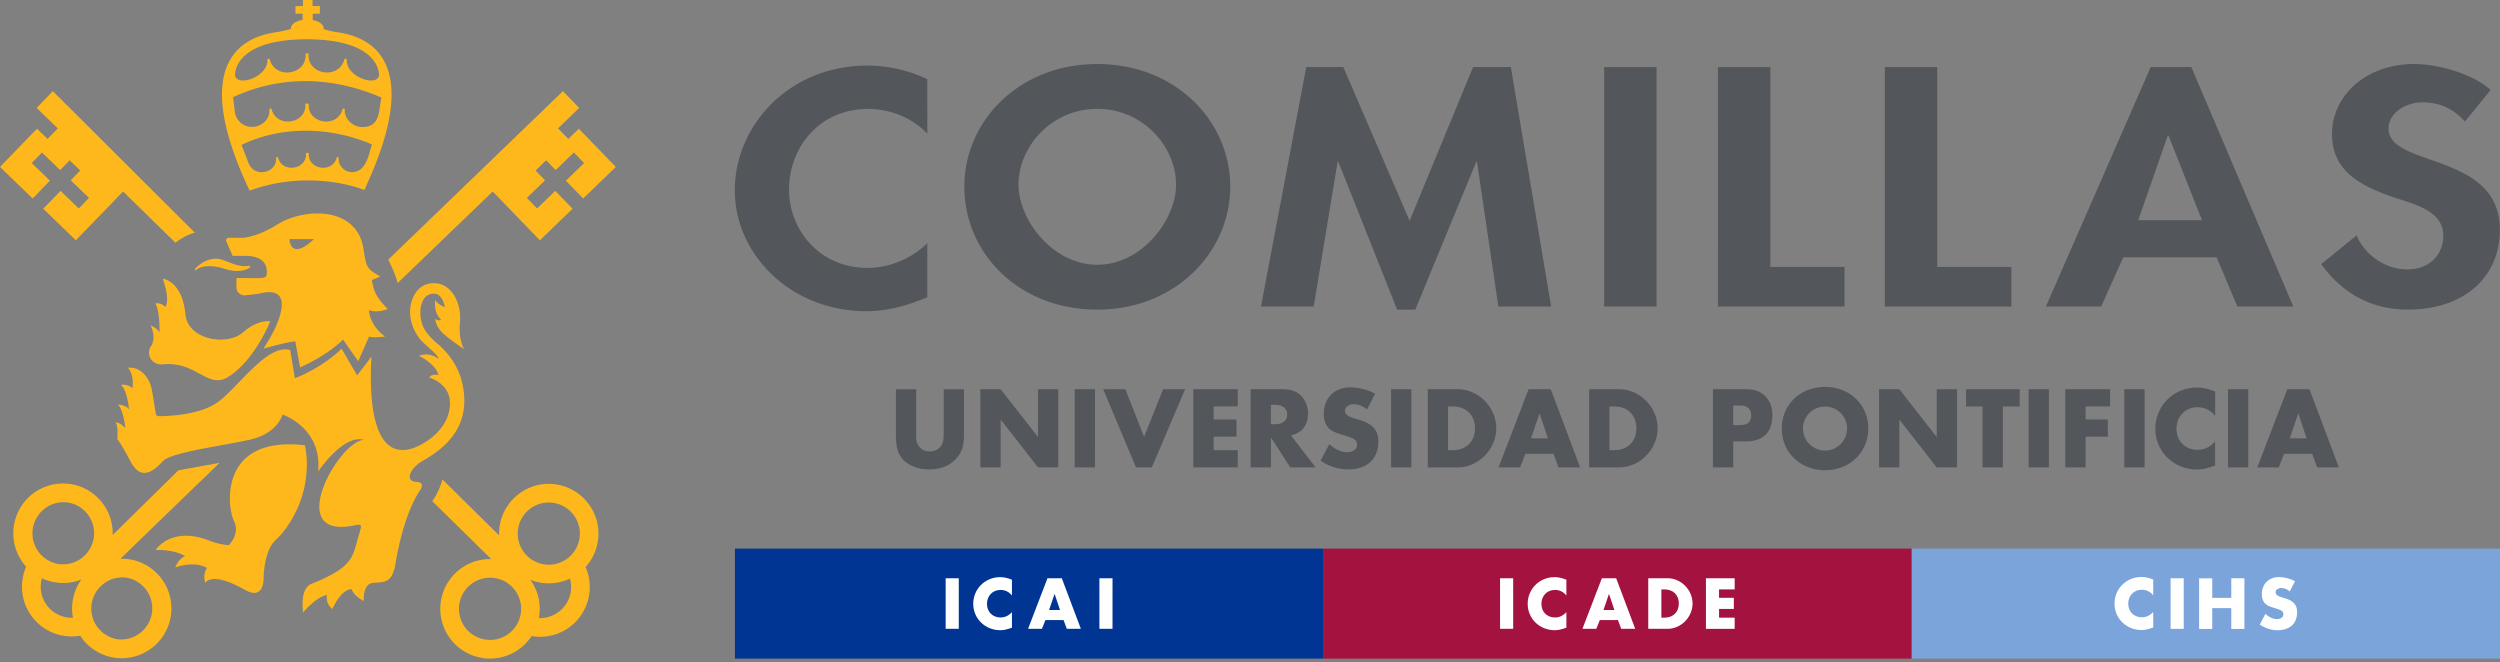
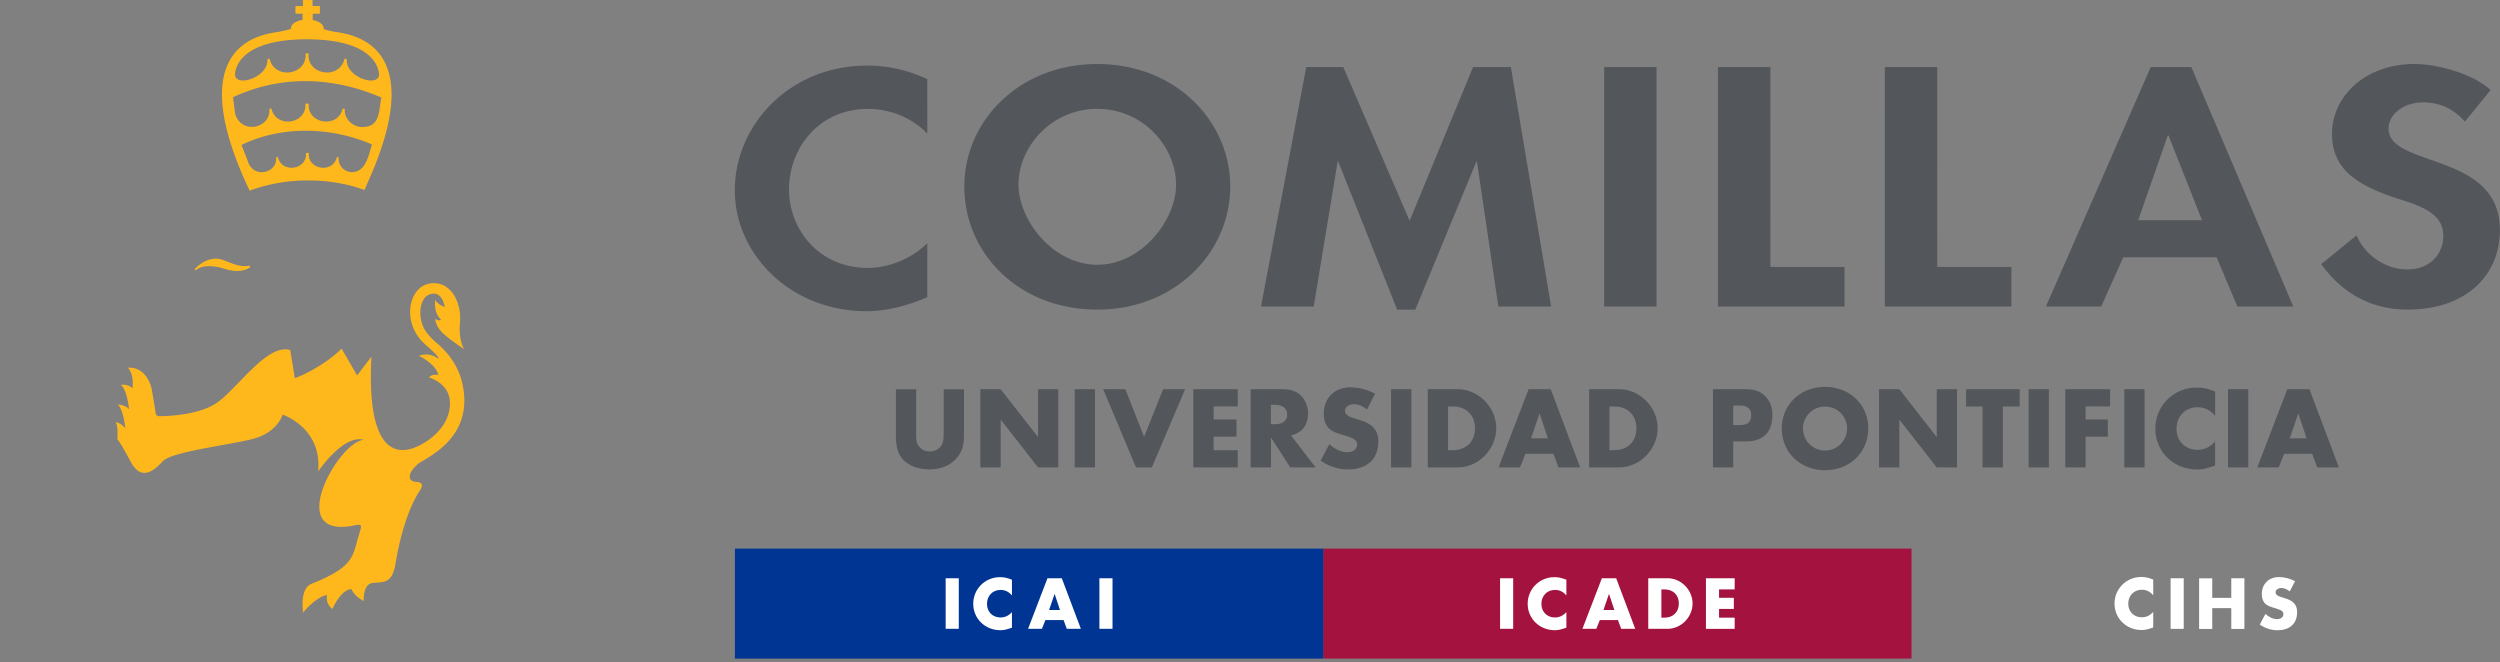
<svg xmlns="http://www.w3.org/2000/svg" fill="none" viewBox="0 0 185 49" name="logoComillasHorizontal" class="styles-module--icon--78338" aria-label="Universidad Pontificia Comillas logo">
  <rect x="0" y="0" width="185" height="49" fill="#808080" stroke="none" />
-   <path fill="#7BA4DB" d="M185 40.597h-43.539v8.14H185z" />
  <path fill="#fff" d="M159.338 44.05c-.23-.274-.506-.41-.843-.41-.585 0-1.005.434-1.005 1.034s.425 1.005 1.005 1.005c.321 0 .59-.122.843-.394v1.152c-.454.15-.605.185-.859.185-1.127 0-2.005-.854-2.005-1.956s.883-1.97 1.982-1.97c.292 0 .527.05.882.19zm2.258-1.258h-.971v3.744h.971zm3.519 1.452v-1.45h.971v3.747h-.971V45h-1.409v1.54h-.972v-3.746h.972v1.449zm4.331-.478c-.219-.175-.415-.253-.639-.253s-.416.14-.416.32q0 .177.254.293c.049.024.088.034.42.136.653.19.922.501.922 1.039 0 .843-.538 1.337-1.46 1.337-.454 0-.908-.147-1.302-.42l.415-.787c.297.259.571.382.859.382.287 0 .472-.147.472-.366 0-.204-.13-.297-.585-.433-.425-.123-.59-.196-.731-.316-.185-.162-.282-.405-.282-.731 0-.752.517-1.264 1.274-1.264.395 0 .81.107 1.186.303l-.387.757z" />
  <path fill="#A4123F" d="M141.453 40.597H97.914v8.14h43.539z" />
  <path fill="#fff" d="M111.975 42.79h-.971v3.743h.971zm3.937 1.274c-.23-.275-.507-.41-.844-.41-.584 0-1.005.433-1.005 1.033 0 .601.426 1.006 1.005 1.006.321 0 .59-.123.844-.395v1.152c-.455.151-.606.185-.859.185-1.128 0-2.005-.854-2.005-1.955 0-1.102.882-1.971 1.981-1.971.293 0 .528.05.883.19zm2.474 1.819l-.258.65h-1.029l1.439-3.743h1.06l1.409 3.743h-1.039l-.24-.65zm.679-1.937l-.41 1.196h.81zm2.906-1.156h1.438c.987 0 1.841.864 1.841 1.869s-.854 1.874-1.841 1.874h-1.438zm1.195 2.918c.645 0 1.068-.415 1.068-1.05 0-.634-.42-1.043-1.068-1.043h-.224v2.093zm4.044-2.093v.624h1.094v.824h-1.094v.645h1.156v.828h-2.127V42.79h2.127v.825z" />
  <path fill="#003594" d="M97.923 40.597h-43.54v8.14h43.54z" />
  <path fill="#fff" d="M70.95 42.79h-.971v3.743h.97zm3.934 1.274c-.23-.275-.507-.41-.843-.41-.585 0-1.005.433-1.005 1.033 0 .601.428 1.006 1.005 1.006.32 0 .59-.123.843-.395v1.152c-.454.151-.606.185-.859.185-1.128 0-2.005-.854-2.005-1.955 0-1.102.883-1.971 1.982-1.971.292 0 .527.05.882.19zm2.477 1.819l-.258.65h-1.026l1.436-3.743h1.06l1.41 3.743h-1.04l-.24-.65zm.68-1.937l-.41 1.196h.809zm4.286-1.156h-.971v3.743h.97z" />
  <path fill="#53565A" d="M67.794 31.933c0 .66.018.788.164 1.03.165.277.478.444.833.444.392 0 .728-.182.885-.467.13-.224.156-.4.156-1.005v-3.13h1.502v3.339c0 .851-.147 1.31-.564 1.778-.486.545-1.146.814-2.02.814s-1.64-.336-2.04-.866c-.303-.4-.415-.875-.415-1.726v-3.339h1.501v3.13zm4.754-3.131h1.5l2.765 3.538v-3.538h1.501v5.785h-1.5l-2.765-3.54v3.54h-1.502zm8.482 0h-1.502v5.785h1.501zm3.633 3.522l1.407-3.522h1.63l-2.463 5.785h-1.172l-2.428-5.785h1.64zm5.146-2.248v.964H91.5v1.274h-1.692v1h1.786v1.273h-3.287v-5.785h3.287v1.274zm7.544 4.511h-1.874l-1.43-2.221v2.221h-1.502v-5.785h2.334c.66 0 1.083.157 1.423.512.313.329.493.799.493 1.274 0 .867-.441 1.441-1.266 1.632zm-3.028-3.192c.59 0 .926-.27.926-.72 0-.452-.347-.721-.926-.721h-.277v1.438h.277zm6.837-1.091c-.34-.27-.642-.392-.99-.392-.347 0-.642.217-.642.493 0 .183.13.33.392.452.078.034.138.052.65.209 1.005.295 1.423.773 1.423 1.605 0 1.3-.833 2.065-2.256 2.065a3.54 3.54 0 01-2.013-.65l.642-1.214c.46.4.886.59 1.327.59s.728-.224.728-.564c0-.313-.198-.46-.903-.668-.658-.19-.911-.303-1.128-.485-.287-.251-.433-.624-.433-1.128 0-1.162.798-1.953 1.968-1.953.608 0 1.251.164 1.83.467l-.598 1.172zm3.279-1.502h-1.501v5.785h1.501zm1.214 0h2.221c1.527 0 2.846 1.337 2.846 2.888s-1.319 2.897-2.846 2.897h-2.221zm1.848 4.511c.997 0 1.647-.642 1.647-1.62 0-.98-.65-1.614-1.647-1.614h-.347v3.234zm5.378.267l-.4 1.007h-1.587l2.222-5.785h1.639l2.177 5.785h-1.605l-.374-1.007zm1.049-2.992l-.634 1.848h1.248l-.616-1.848zm3.668-1.786h2.222c1.527 0 2.845 1.337 2.845 2.888s-1.318 2.897-2.845 2.897h-2.222zm1.848 4.511c.997 0 1.647-.642 1.647-1.62 0-.98-.65-1.614-1.647-1.614h-.347v3.234zm8.813 1.274h-1.501v-5.785h2.386c.677 0 1.076.131 1.449.486.374.347.564.825.564 1.415 0 1.284-.676 1.96-1.96 1.96h-.938v1.927zm.494-3.132c.582 0 .833-.225.833-.736 0-.468-.277-.71-.825-.71h-.504v1.448h.493zm9.5.253c0 1.762-1.371 3.088-3.201 3.088s-3.2-1.326-3.2-3.088 1.37-3.078 3.2-3.078 3.201 1.319 3.201 3.078m-4.832 0c0 .903.728 1.632 1.631 1.632a1.63 1.63 0 001.632-1.632 1.62 1.62 0 00-1.632-1.621c-.903 0-1.631.728-1.631 1.621m5.628-2.906h1.501l2.767 3.538v-3.538h1.501v5.785h-1.501l-2.767-3.54v3.54h-1.501zm9.16 5.785h-1.501v-4.51h-1.221v-1.275h3.97v1.274h-1.248zm3.41-5.785h-1.501v5.785h1.501zm2.715 1.274v.964h1.647v1.274h-1.647v2.273h-1.501v-5.785h3.313v1.274zm4.365-1.274h-1.501v5.785h1.501zm5.218 1.968c-.355-.425-.78-.634-1.3-.634-.903 0-1.553.669-1.553 1.596 0 .926.658 1.553 1.553 1.553.493 0 .911-.19 1.3-.608v1.777c-.702.235-.937.288-1.326.288-1.744 0-3.096-1.319-3.096-3.018 0-1.7 1.363-3.044 3.062-3.044.452 0 .815.078 1.363.295v1.796zm2.457-1.968h-1.501v5.785h1.501zm2.652 4.778l-.399 1.007h-1.588l2.222-5.785h1.639l2.178 5.785h-1.606l-.373-1.007zm1.049-2.992l-.634 1.848h1.248l-.616-1.848zM68.622 9.889c-1.081-1.144-2.718-1.83-4.378-1.83-3.72 0-5.856 2.976-5.856 5.952s2.217 5.814 5.83 5.814c1.662 0 3.323-.755 4.404-1.83v4.004c-1.452.596-2.903 1.029-4.511 1.029-5.592 0-9.735-4.19-9.735-8.95 0-4.758 3.983-9.225 9.813-9.225 1.556 0 3.086.366 4.433 1.008zm2.738 3.913c0-4.83 4.036-9.064 9.84-9.064 5.803 0 9.838 4.235 9.838 9.064 0 4.83-4.035 9.11-9.839 9.11-5.803 0-9.839-4.165-9.839-9.11m4.01-.138c0 2.61 2.532 5.928 5.83 5.928 3.296 0 5.829-3.318 5.829-5.928 0-2.794-2.426-5.608-5.83-5.608s-5.83 2.817-5.83 5.608m33.928-1.694h-.052l-4.512 10.943h-1.344L99.035 11.97h-.053l-1.767 10.713h-3.903l3.35-17.718h2.743l4.906 11.377 4.696-11.377h2.796l2.981 17.718h-3.905zm13.288-7.005h-3.877v17.718h3.877zm8.424 14.789h5.485v2.93h-9.364V4.964h3.879zm12.348 0h5.487v2.93h-9.367V4.964h3.88zm13.763-.71l-1.635 3.64h-4.088l7.756-17.719h3.008l7.544 17.718h-4.14l-1.53-3.639zm3.349-9.02h-.052l-2.19 6.271h4.722zm21.937-1.028c-.773-.87-1.763-1.42-3.115-1.42s-2.535.825-2.535 1.945c0 2.908 8.237 1.694 8.237 7.484 0 3.457-2.59 5.905-6.832 5.905-2.864 0-4.958-1.373-6.391-3.365l2.616-2.127c.551 1.329 2.01 2.516 3.746 2.516s2.673-1.167 2.673-2.495c0-1.786-1.984-2.29-3.607-2.815-2.674-.916-4.629-2.038-4.629-4.714 0-2.861 2.561-5.174 6.062-5.174 1.845 0 4.406.754 5.675 1.924l-1.9 2.333z" />
-   <path fill="#FFB81C" d="M11.066 26.348c.123.416.543.658.971.614 2.488-.256 3.34 1.874 4.848.932 1.974-1.232 3.11-4.11 3.11-4.11s-.865-.192-2.027.82c-1.161 1.014-4.067.562-4.247-1.346-.235-2.494-1.681-2.632-1.681-2.632.61 1.673.18 2.089.18 2.089-.248-.332-.726-.27-.726-.27.353.601.311 2.136.311 2.136-.248-.352-.663-.499-.663-.499s.478.872.02 1.556a.81.81 0 00-.098.71m11.491 6.6c-6.388-.731-5.746 4.602-5.247 5.592.496.99-.389 1.809-.389 1.809l-.138-.018a5.3 5.3 0 01-1.277-.319c-2.848-1.12-3.986.684-3.986.684s1.3-.065 2.185.457c0 0-.47.136-.726.84 0 0 1.337-.537 2.35.037 0 0-.366.433-.128 1.11 0 0 .389-.925 2.929.511 1.433.812 1.375-.84 1.375-.84.06-1.802.58-2.55.87-2.828.25-.24.493-.49.7-.77 2.323-3.122 1.485-6.268 1.485-6.268" />
  <path fill="#FFB81C" d="M34.211 28.359c-.266-1.165-.95-2.183-1.866-2.95-.444-.371-.843-.828-1.008-1.186-.428-.932-.245-2.158.402-2.417 1.008-.402 1.172.916 1.172.916v.006c-.193-.084-.616-.295-.705-.546 0 0-.154.953.431 1.467 0 0-.125.16-.436-.055 0 0 .032.514.51 1 .477.483 1.634 1.243 1.634 1.243s-.431-.63-.309-1.969c.134-1.422-.629-3.017-2.064-2.908-1.107.084-1.596 1.123-1.624 2.052-.024.765.305 1.624.827 2.185.465.499 1.35 1.149 1.261 1.358 0 0-.587-.538-1.43-.225 0 0 1.279.622 1.43 1.42 0 0-.483-.117-.684.183 0 0 1.488.405 1.543 1.812.076 1.898-1.793 3.138-2.835 3.454-1.726.522-3.297-.765-2.973-6.809l-1.06 1.392-1.149-1.984c-.919.945-2.54 1.86-3.461 2.19l-.34-2.083c-1.629-.486-3.678 2.521-5.234 3.759-.982.78-2.587 1.026-3.64 1.101-.367.027-.67.032-.853.032a.23.23 0 01-.222-.188l-.271-1.65a2.6 2.6 0 00-.243-.773c-.582-1.148-1.545-.97-1.545-.97.49.534.334 1.516.334 1.516-.376-.35-.851-.25-.851-.25.475.399.6 1.824.6 1.824-.175-.326-.825-.376-.825-.376.426.452.55 1.775.55 1.775-.25-.376-.725-.475-.725-.475.209.303.139 1.151.126 1.266-.01-.008-.01 0 0 .016v-.016c.046.037.3.368 1.002 1.684.788 1.475 1.752.619 2.365-.05.105-.112.298-.219.556-.32 1.285-.504 4.193-.89 5.897-1.275 2.05-.459 2.415-1.853 2.415-1.853s2.942.963 2.63 4.208c0 0 1.868-2.78 3.38-2.339-1.867.076-6.046 7.529-.58 6.302.556-.125.342.25.248.627-.522 1.66-.277 2.417-3.537 3.722-.906.366-.614 2.005-.637 2.14 0 0 .932-1.166 1.788-1.315 0 0-.175.598.397 1.04 0 0 .572-1.408 1.407-1.476 0 0 .151.491.911.885 0 0-.097-1.279.694-1.344s1.374.055 1.64-1.34c.034-.18.512-3.529 1.83-5.513.42-.632-.25-.614-.25-.614s-.844.003-.371-.809c.13-.227.43-.517.655-.652 1.068-.645 3.931-2.151 3.09-5.84" />
-   <path fill="#FFB81C" d="M17.206 18.934h.932c.608 0 1.736.13 1.593 1.39-.034.323-.379.252-1.875.255h-.36v.681c0 .355.308.63.66.593.42-.044.93-.102 1.154-.154 2.752-.626 1.07 2.676.63 3.373a26 26 0 00-.431.726s1.587-.462 2.341-.543l.355 1.931s1.917-.804 3.178-2.057l1.127 1.6.802-1.827c.292.125 1.174 0 1.174 0-1.227-.932-1.17-1.95-1.17-1.95.614.24 1.369-.086 1.369-.086-.963-.982-1.042-1.46-1.17-2.143.392-.15.622-.27.622-.27-.697-.383-.88-.568-1.008-.892a2 2 0 01-.102-.368l-.07-.381a7 7 0 01-.053-.337c-.117-.822-.428-1.365-.798-1.723-1.303-1.376-4.005-1.125-5.58-.141-1.135.71-1.996.924-2.503.984h-1.096a.196.196 0 00-.178.274l.462 1.06zm4.214-1.24h1.811c-1.216 1.162-1.76.791-1.811 0M3.91 6.746l-1.198 1.24L4.276 9.5l-.757.783-.783-.757L0 12.353l2.415 2.337 1.279-1.321-1.347-1.303.757-.783 1.347 1.303.645-.666.057-.06.783.757-.057.06-.642.666 1.347 1.302-.757.783-1.347-1.302-1.28 1.32 2.415 2.337 2.679-2.77.057-.06.757-.783 3.877 3.796c.449-.37 1.015-.648 1.438-.742zm39.245 7.944l2.415-2.337-2.736-2.827-.783.757-.757-.783 1.564-1.514-1.201-1.24-12.928 12.468s.554 1.078.695 1.736l7.038-6.78.757.783.057.06 2.679 2.77 2.414-2.336-1.279-1.321-1.347 1.302-.757-.783 1.347-1.302-.642-.666-.057-.06.783-.757.057.06.645.665 1.347-1.302.757.783-1.347 1.303zM13.204 34.804l-4.868 4.788a3.684 3.684 0 00-3.141-3.775 3.683 3.683 0 00-3.258 6.117q-.197.45-.269.945a3.66 3.66 0 00.687 2.733 3.66 3.66 0 002.415 1.446 3.6 3.6 0 001.164-.016 3.67 3.67 0 003.394 1.653 3.69 3.69 0 003.318-3.133 3.685 3.685 0 00-3.104-4.18 3.6 3.6 0 00-.627-.036l7.33-7.095-3.043.553zm-6.268 4.991a2.3 2.3 0 01-2.608 1.943A2.303 2.303 0 015 37.182a2.305 2.305 0 011.94 2.613M5.375 44.49c-.062.418-.05.833.026 1.225-.14.005-.282 0-.423-.024a2.29 2.29 0 01-1.511-.903 2.3 2.3 0 01-.368-1.997 3.56 3.56 0 001.03.31q.437.062.857.026a3.65 3.65 0 001.04-.247 3.7 3.7 0 00-.65 1.608m3.972-1.742a2.303 2.303 0 01-.67 4.556 2.303 2.303 0 01.67-4.556m22.637-5.666l4.367 4.292a4 4 0 00-.626.037 3.686 3.686 0 00-3.104 4.18 3.686 3.686 0 003.318 3.132 3.679 3.679 0 003.396-1.652 4 4 0 00.305.041q.424.037.86-.026a3.65 3.65 0 002.414-1.446c.587-.788.83-1.76.687-2.733a3.7 3.7 0 00-.27-.945 3.683 3.683 0 00-3.258-6.117 3.69 3.69 0 00-3.14 3.775l-4.19-4.133s-.287 1.019-.76 1.595m8.29.128q.272-.039.536-.015a2.306 2.306 0 012.075 1.958 2.305 2.305 0 01-1.94 2.613 2.304 2.304 0 01-2.61-1.943 2.305 2.305 0 011.94-2.613m-4.348 5.566a2.302 2.302 0 01.67 4.556 2.304 2.304 0 01-2.61-1.943 2.305 2.305 0 011.94-2.613m3.323.133a3.7 3.7 0 001.895.222 3.7 3.7 0 001.031-.313 2.288 2.288 0 01-.368 1.997 2.312 2.312 0 01-1.934.927 3.671 3.671 0 00-.624-2.832" />
  <path fill="#FFB81C" d="M18.506 19.73a.065.065 0 00-.065-.065q-.007 0-.016.003s-.25.052-.59.008a3.4 3.4 0 01-.626-.167l-.149-.058-.042-.015-.493-.188c-1.157-.431-2.086.637-2.086.637s-.018.026-.018.044c0 .037.029.065.065.065q.029-.002.05-.023a.8.8 0 01.193-.133c.185-.087.52-.18 1.062-.126q.012 0 .024.003l.159.02c.19.03.397.077.616.15 1.157.378 1.804.005 1.895-.107a.06.06 0 00.021-.047M24.75 2.352a7 7 0 01-.803-.196c0-.02.005-.041.005-.062 0-.282-.342-.522-.812-.611v-.467h.53V.449h-.543V0h-.71v.449h-.554v.564h.528v.46c-.496.078-.862.326-.862.618q-.002.024.006.044c-.27.09-.577.152-.88.215-.825.164-7.326.527-2.4 11.293l.215.464a12.5 12.5 0 014.289-.754c1.506 0 2.88.22 4.219.707l.17-.417c4.925-10.766-1.575-11.129-2.4-11.293m-2.041.558c5.503.005 5.343 2.658 5.343 2.658-.127.919-2.524.11-2.388-1.201L25.5 4.34c-.384 1.614-2.82 1.196-2.663-.383h-.227c.157 1.579-2.282 2-2.663.383l-.162.024c.134 1.313-2.265 2.12-2.39 1.2 0 0-.191-2.652 5.314-2.657m3.34 9.832a1 1 0 01-.99-1.1l-.128-.02c-.3 1.26-2.2.929-2.078-.303h-.212c.12 1.232-1.783 1.56-2.083.3l-.125.018c.12 1.172-1.681 1.627-2.094.303l-.467-1.214.146-.068c2.953-1.375 6.545-1.25 9.503.032-.228.744-.431 2.049-1.473 2.049m.739-3.334c-.702-.013-1.344-.626-1.271-1.347l-.154-.026c-.36 1.527-2.66 1.125-2.514-.363h-.254c.15 1.49-2.153 1.888-2.51.363l-.155.024c.141 1.415-2.034 1.965-2.532.365l-.154-1.224c3.568-1.66 7.406-1.525 10.982.026-.206.88-.034 2.203-1.435 2.18" />
</svg>